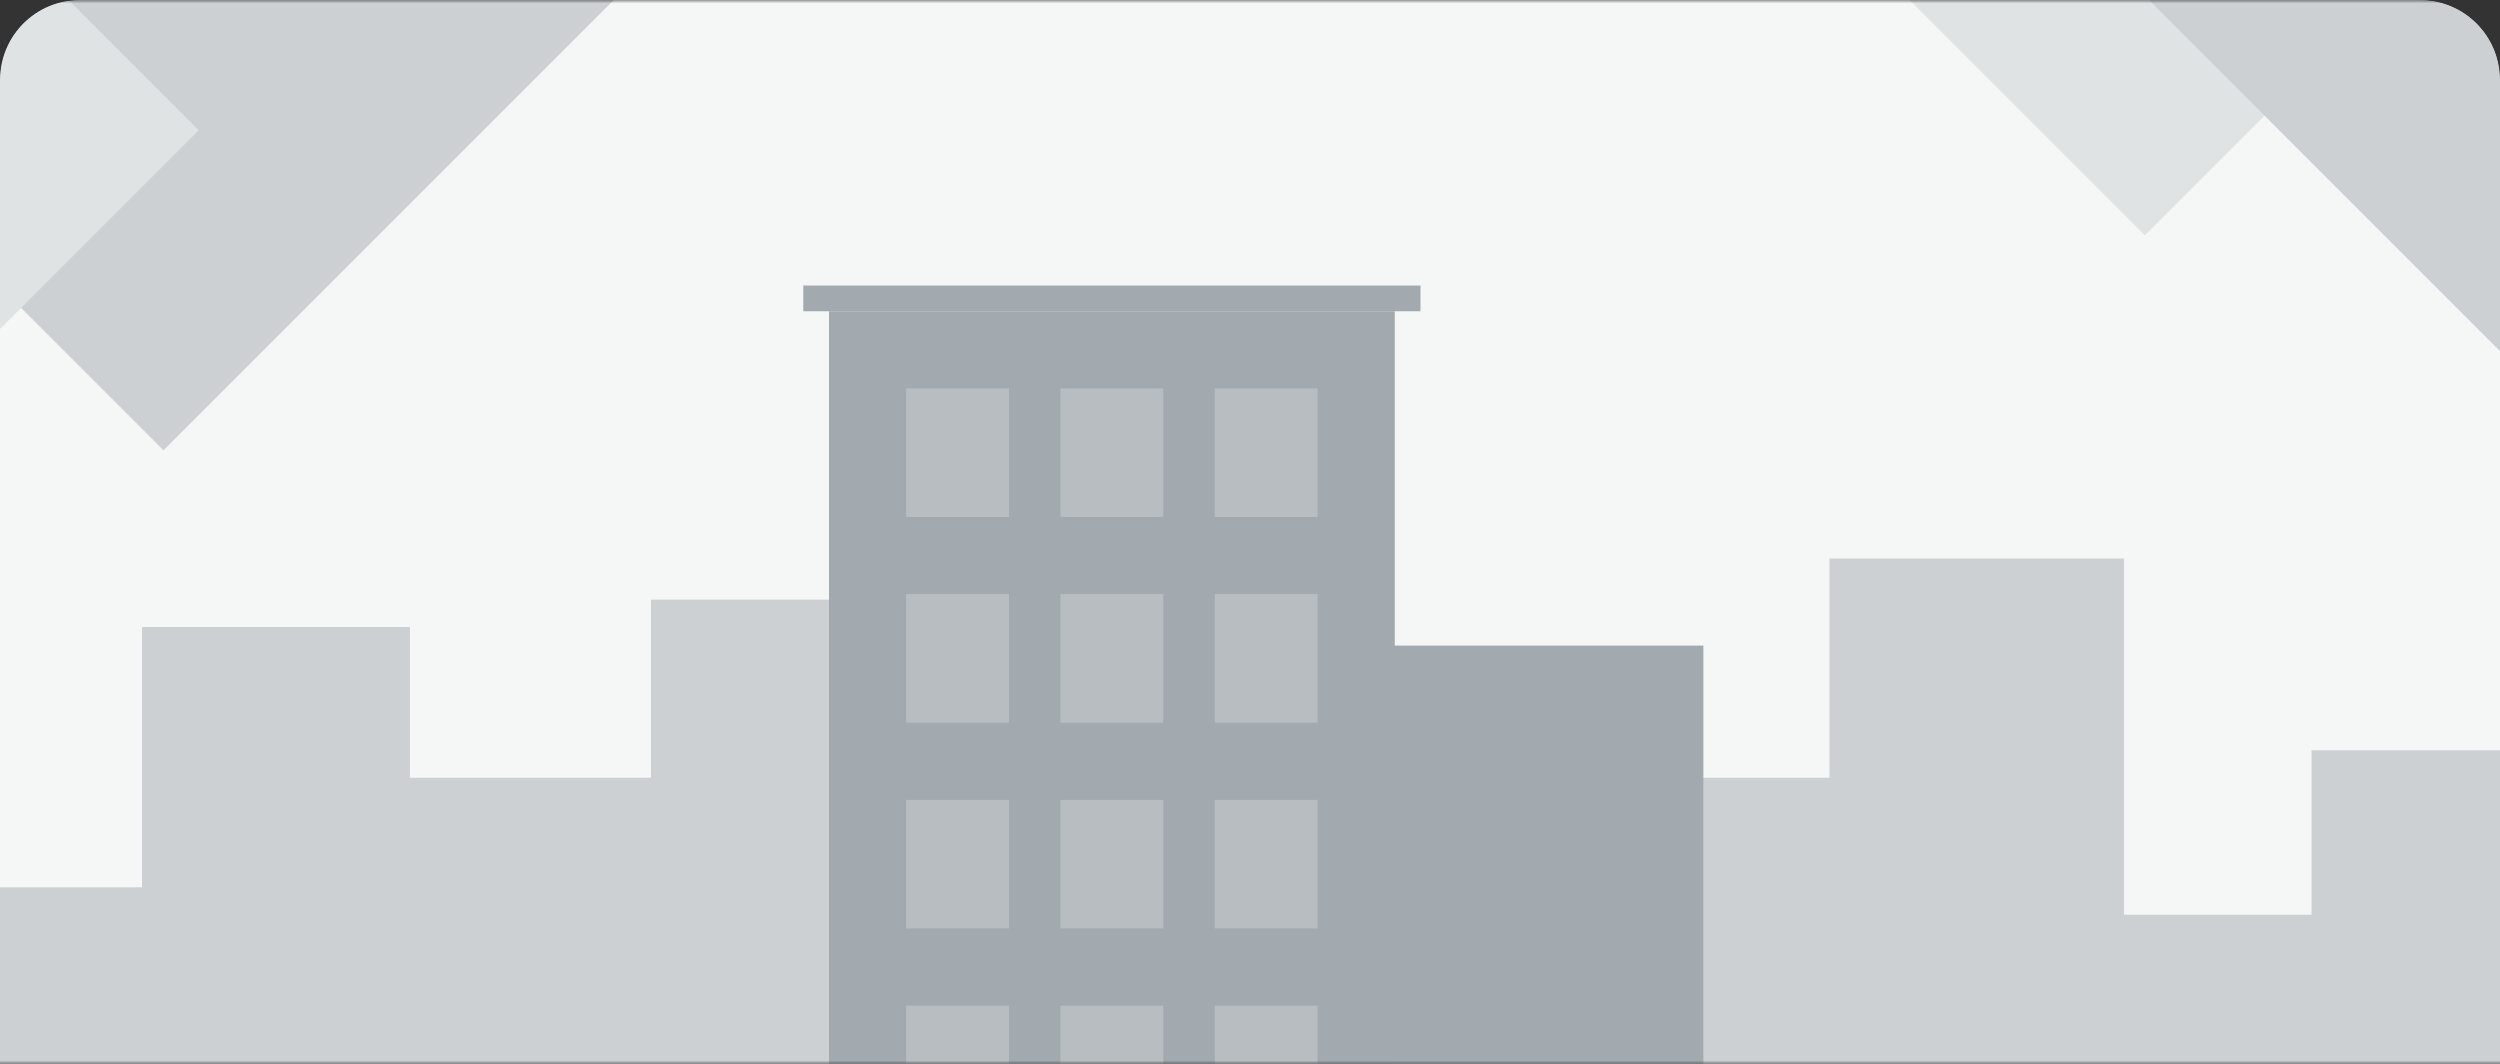
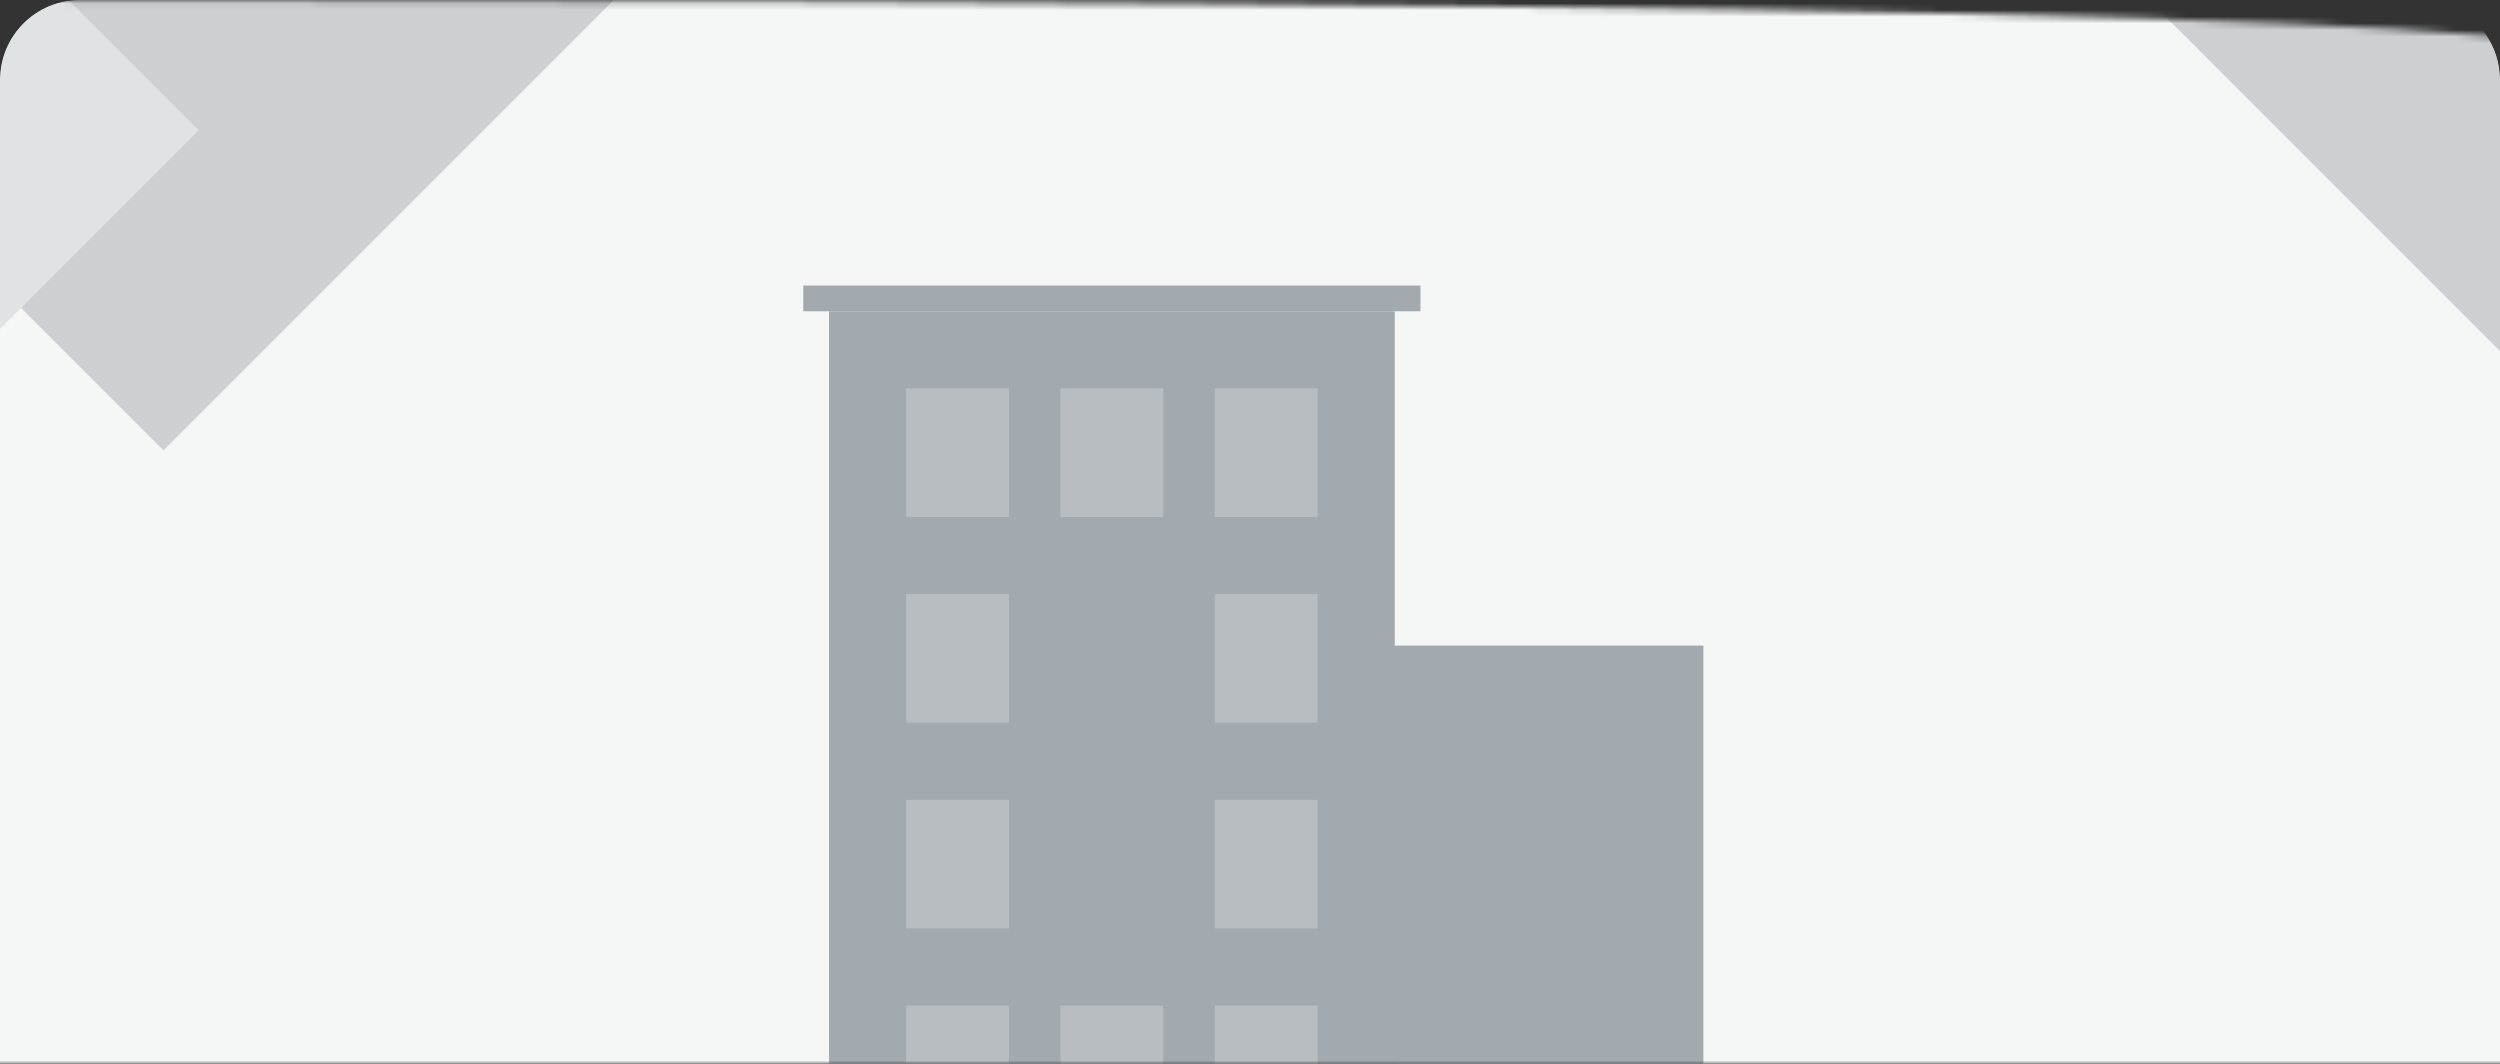
<svg xmlns="http://www.w3.org/2000/svg" width="376" height="160" viewBox="0 0 376 160" fill="none">
  <rect x="0" y="0" width="376" height="160" fill="#333333" stroke="none" />
  <g clip-path="url(#clip0_1_2232)">
    <mask id="mask0_1_2232" style="mask-type:alpha" maskUnits="userSpaceOnUse" x="-20" y="0" width="416" height="160">
-       <path d="M-20 12C-20 5.373 -14.627 0 -8 0H384C390.627 0 396 5.373 396 12V160H-20V12Z" fill="#43C6AC" />
+       <path d="M-20 12C-20 5.373 -14.627 0 -8 0C390.627 0 396 5.373 396 12V160H-20V12Z" fill="#43C6AC" />
    </mask>
    <g mask="url(#mask0_1_2232)">
      <rect x="-20" width="416" height="160" fill="#F5F6F6" />
-       <path d="M347.66 112.848H379.887H396V220H-31V133.455H21.368V94.303H61.651V116.97H97.906V90.182H134.16V133.455H166.387V106.667H246.953V116.97H275.151V84H319.462V137.576H347.66V112.848Z" fill="#CCD0D3" />
      <rect x="171.094" y="97.094" width="85.094" height="139.245" fill="#A2AAAF" />
      <rect x="124.679" y="46.811" width="85.094" height="139.245" fill="#A2AAAF" />
      <rect x="136.283" y="58.415" width="15.472" height="19.34" fill="#B7BDC1" />
      <rect x="159.491" y="58.415" width="15.472" height="19.34" fill="#B7BDC1" />
      <rect x="182.698" y="58.415" width="15.472" height="19.34" fill="#B7BDC1" />
      <rect x="136.283" y="89.358" width="15.472" height="19.34" fill="#B7BDC1" />
-       <rect x="159.491" y="89.358" width="15.472" height="19.34" fill="#B7BDC1" />
      <rect x="182.698" y="89.358" width="15.472" height="19.34" fill="#B7BDC1" />
      <rect x="136.283" y="120.302" width="15.472" height="19.34" fill="#B7BDC1" />
-       <rect x="159.491" y="120.302" width="15.472" height="19.34" fill="#B7BDC1" />
      <rect x="182.698" y="120.302" width="15.472" height="19.34" fill="#B7BDC1" />
      <rect x="136.283" y="151.245" width="15.472" height="19.34" fill="#B7BDC1" />
      <rect x="159.491" y="151.245" width="15.472" height="19.34" fill="#B7BDC1" />
      <rect x="182.698" y="151.245" width="15.472" height="19.34" fill="#B7BDC1" />
      <rect x="120.811" y="42.943" width="92.83" height="3.868" fill="#A2AAAF" />
      <rect x="56.137" y="-127" width="115.389" height="160" transform="rotate(45 56.137 -127)" fill="#CCD0D3" />
      <rect x="-51.705" y="-62" width="115.389" height="68.3" transform="rotate(45 -51.705 -62)" fill="#E0E3E4" />
-       <rect x="346.807" y="-152" width="115.389" height="149.634" transform="rotate(45 346.807 -152)" fill="#E0E3E4" />
      <rect x="427.807" y="-107" width="115.389" height="149.634" transform="rotate(45 427.807 -107)" fill="#CCD0D3" />
    </g>
  </g>
  <defs>
    <clipPath id="clip0_1_2232">
      <path d="M0 12C0 5.373 5.373 0 12 0H364C370.627 0 376 5.373 376 12V160H0V12Z" fill="white" />
    </clipPath>
  </defs>
</svg>